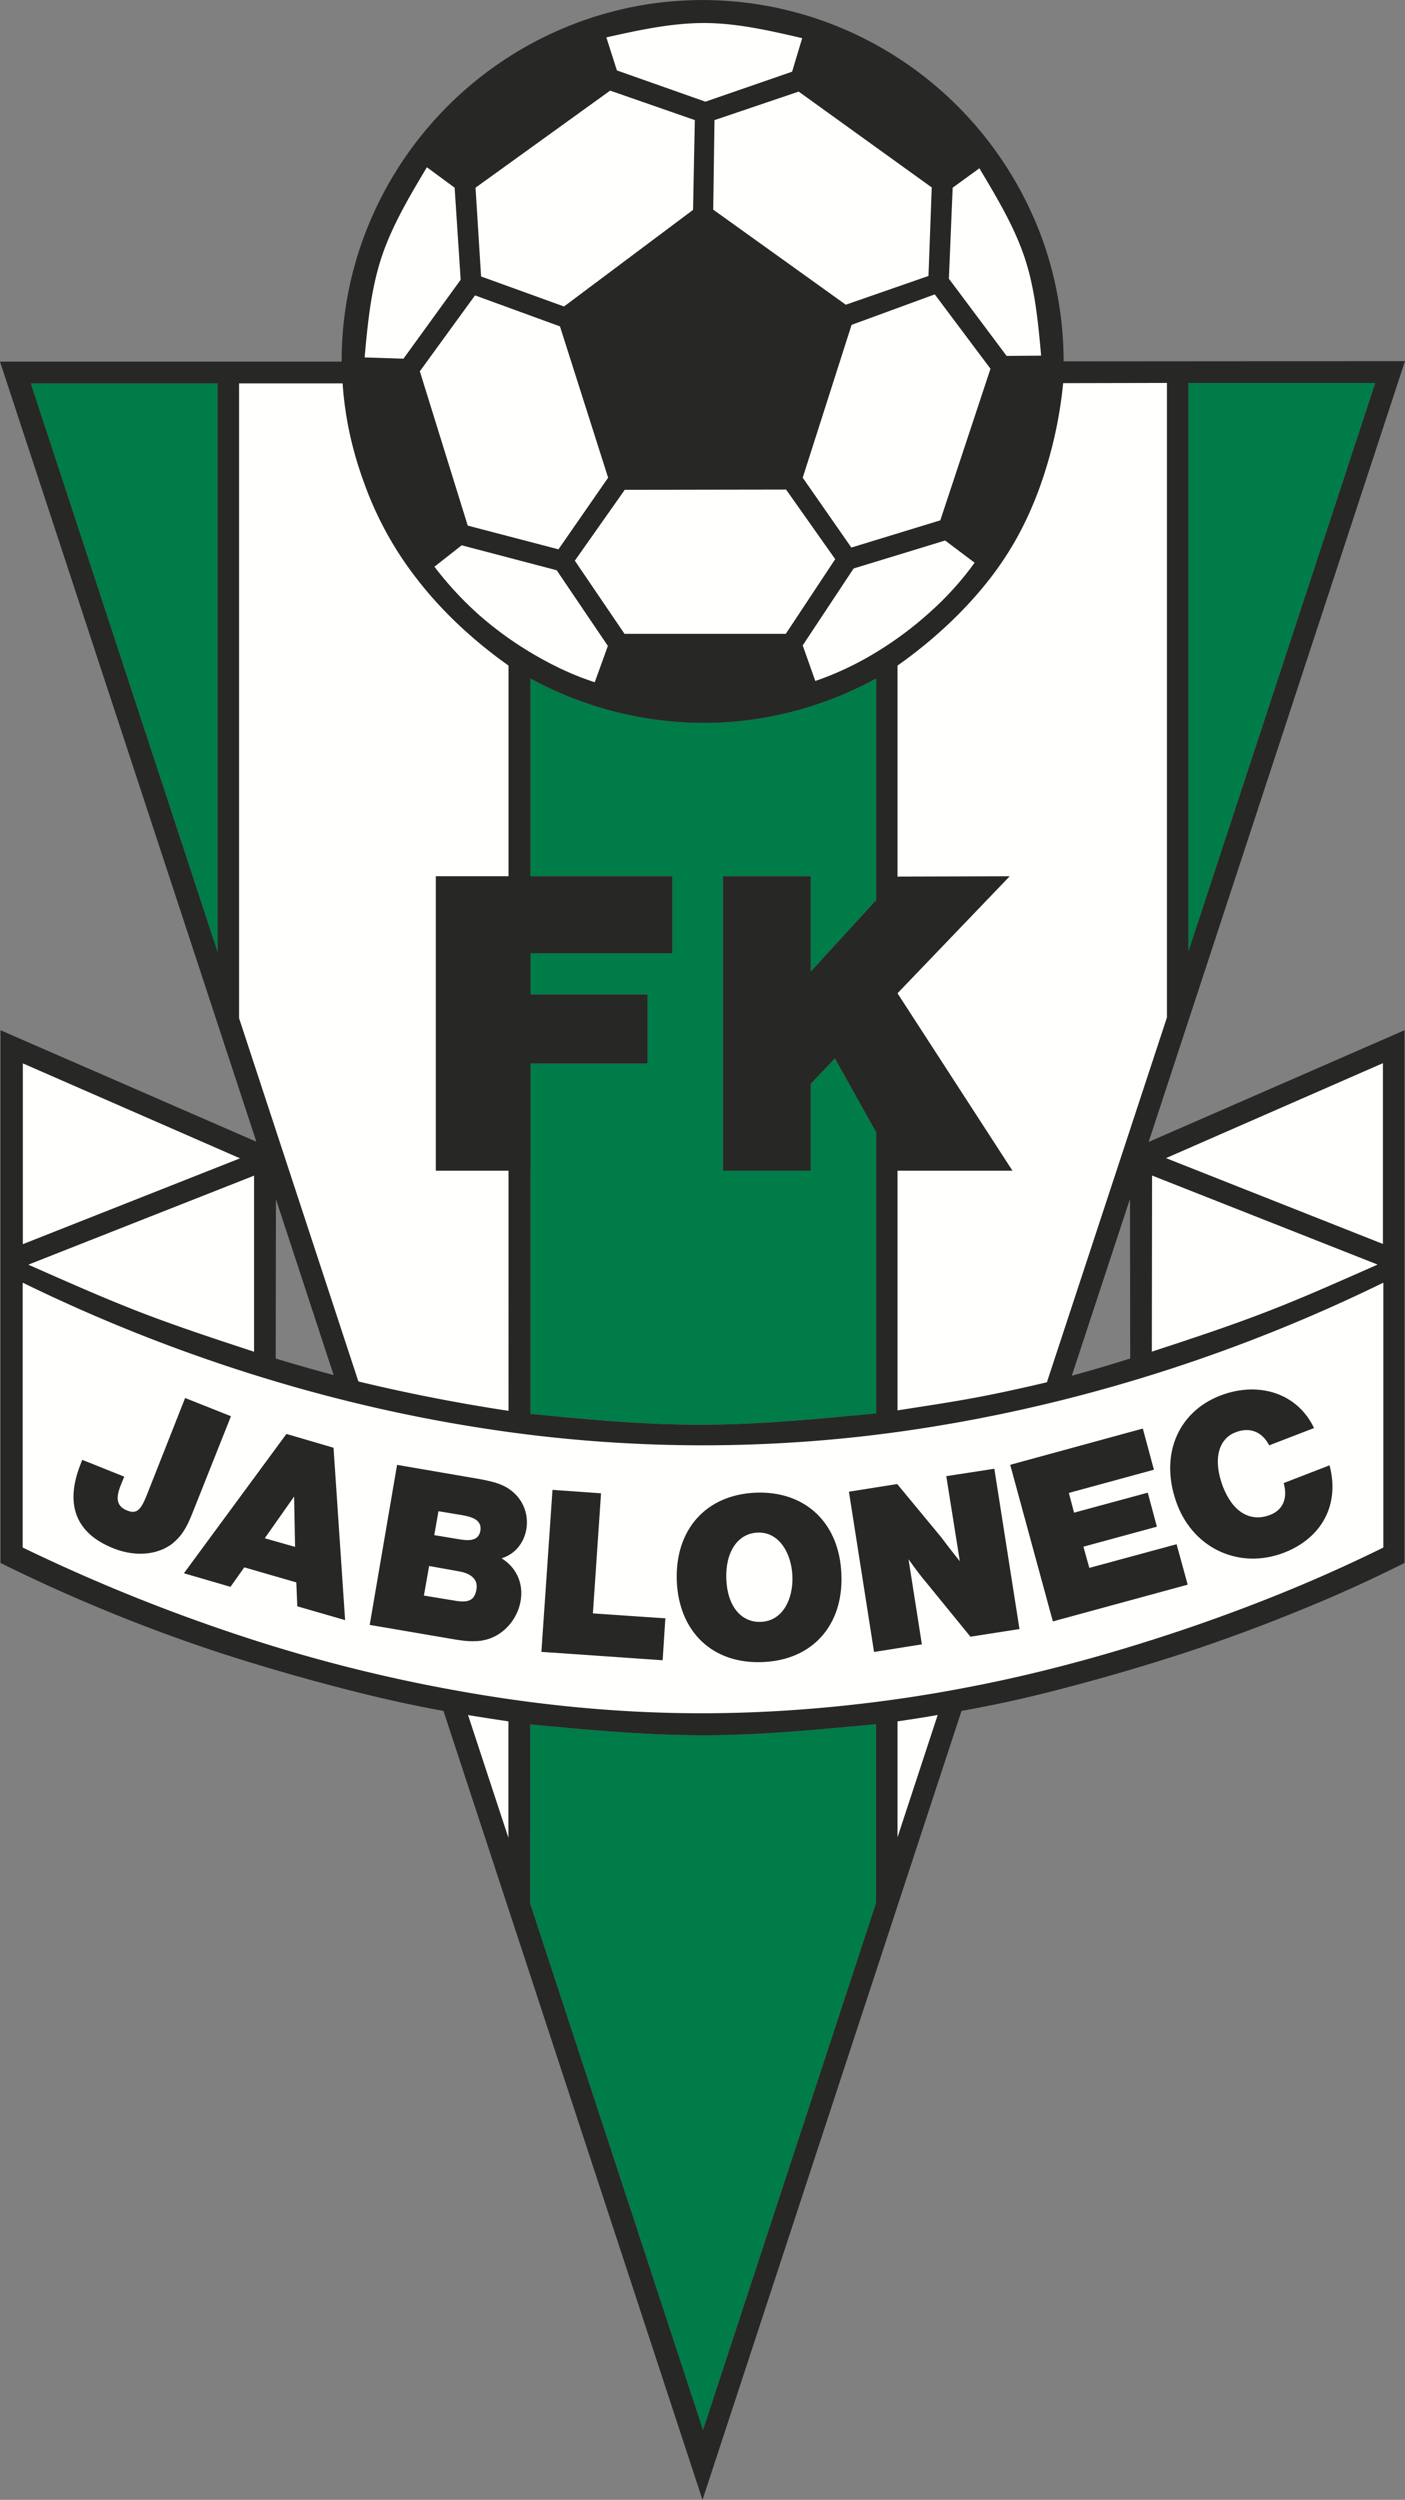
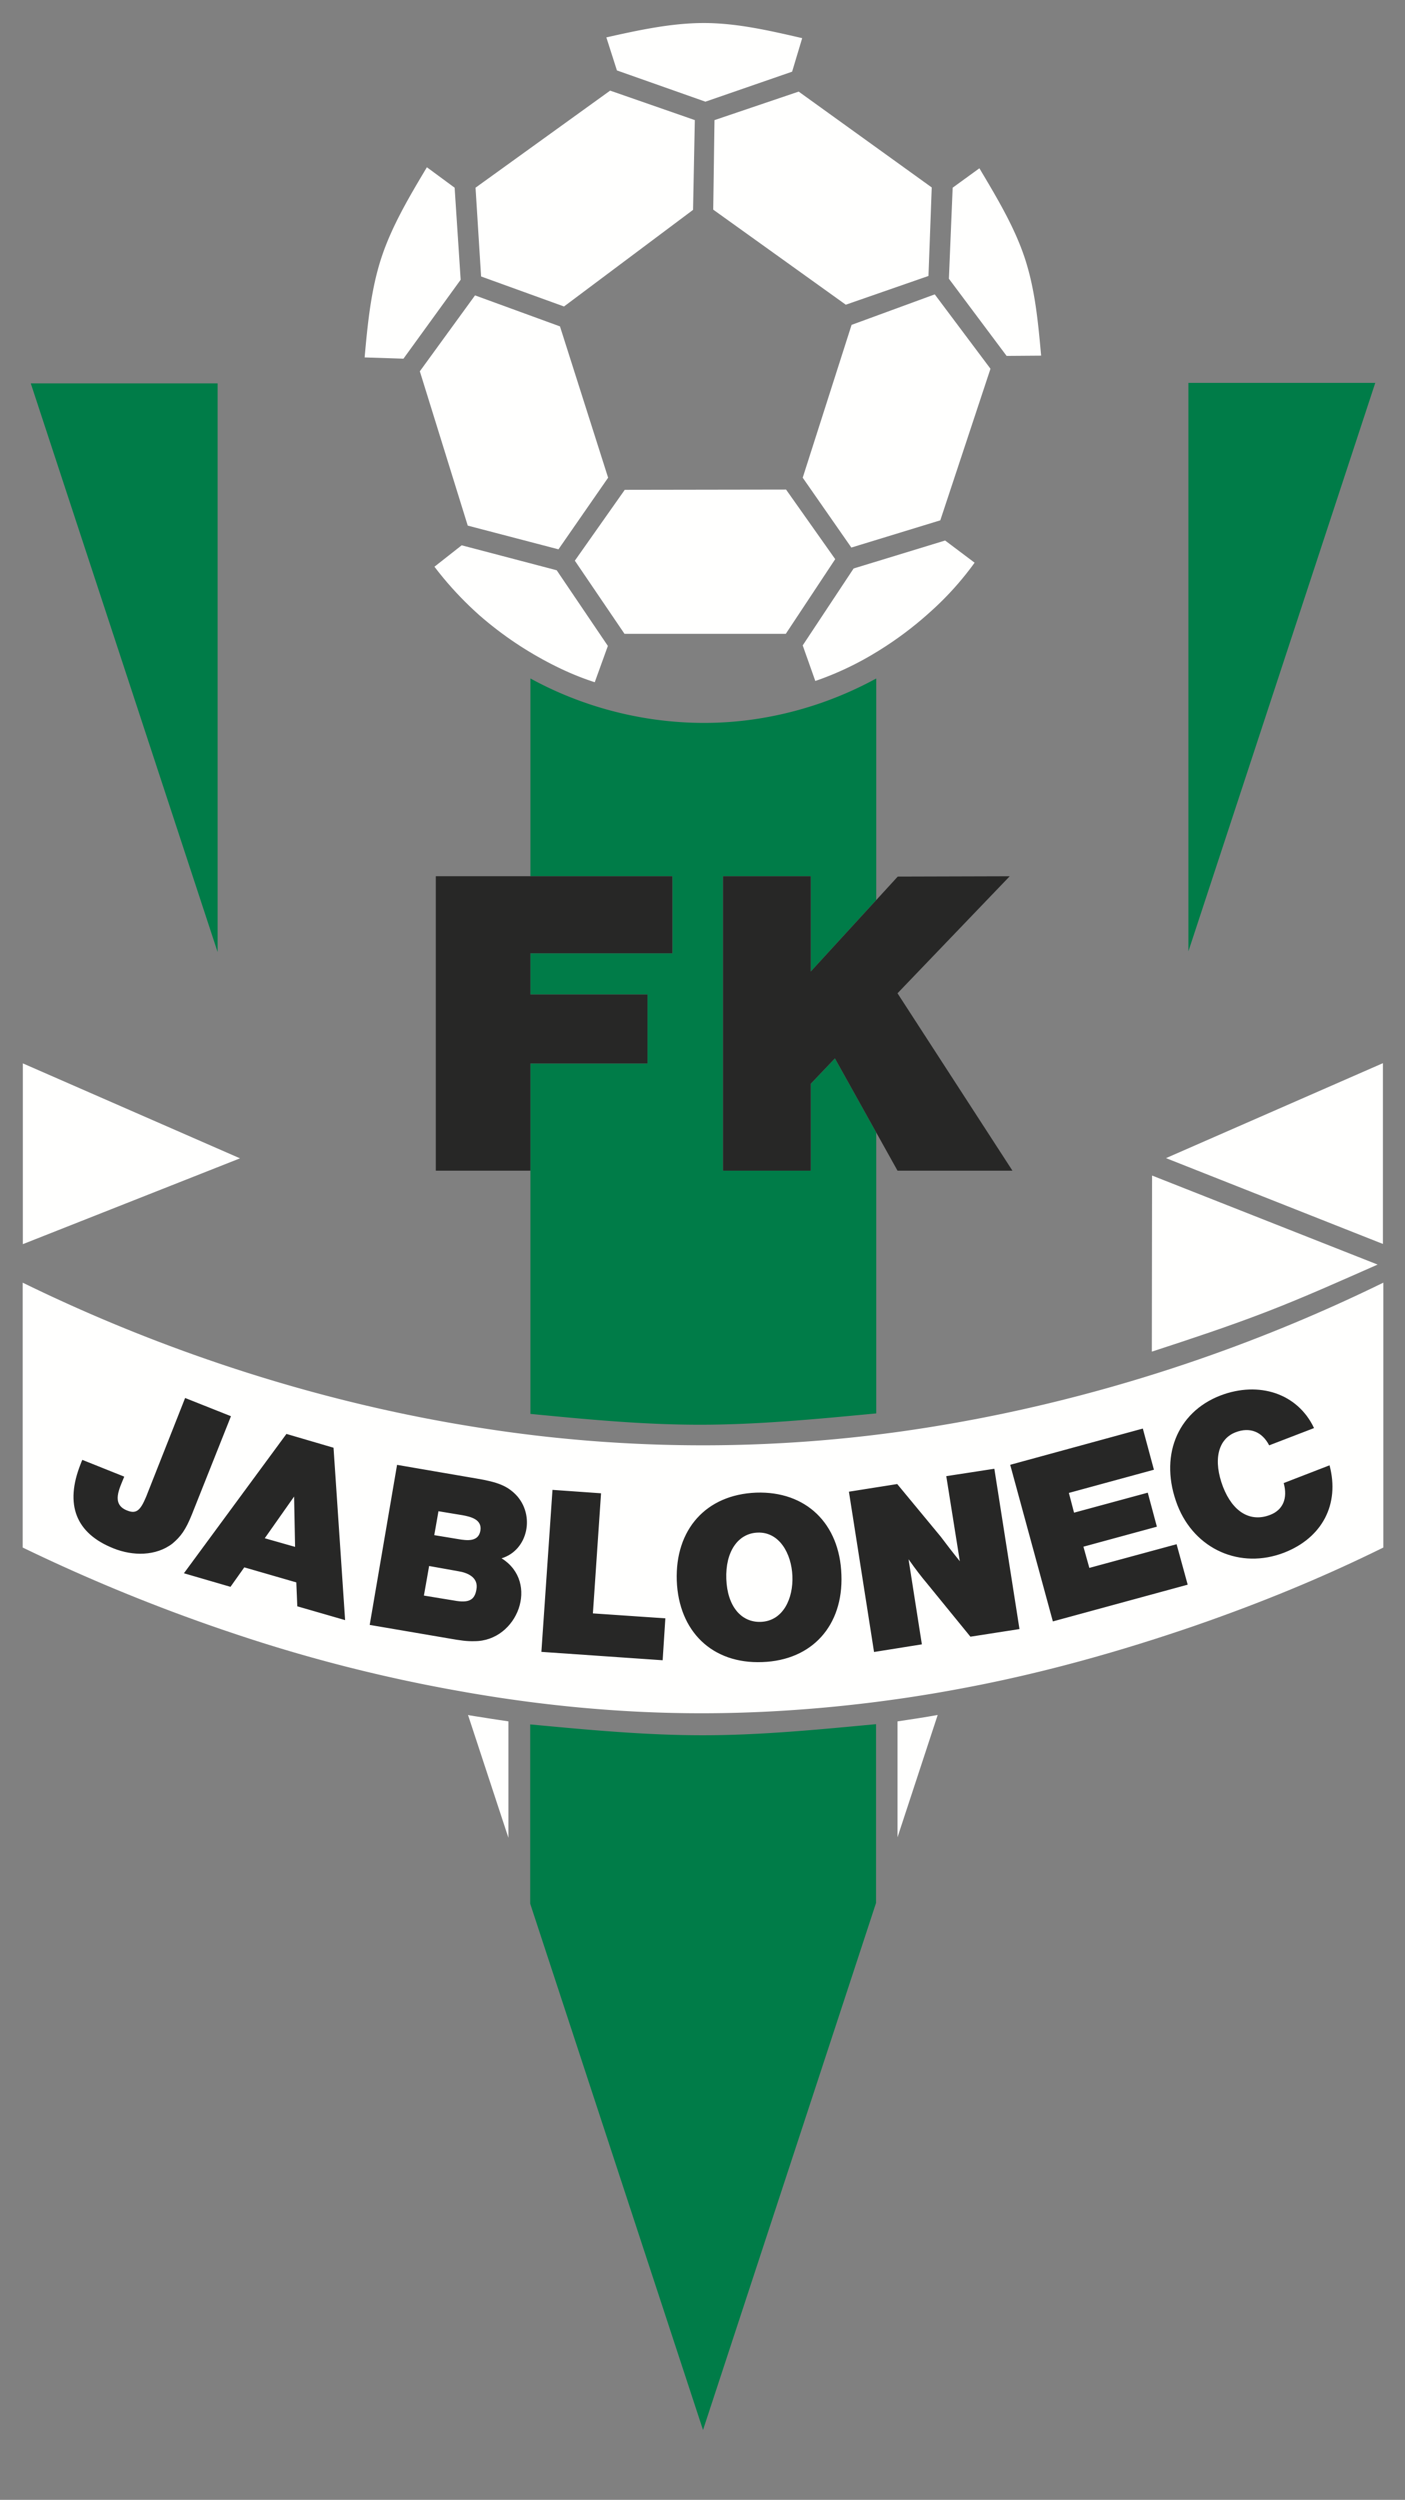
<svg xmlns="http://www.w3.org/2000/svg" viewBox="26 0 67.48 120">
  <rect x="26" y="0" width="67.48" height="120" fill="#808080" stroke="none" />
  <g fill="none" fill-rule="evenodd">
    <path fill="#007C48" d="M92.051 18.38h-8.974v27.288l8.974-27.287ZM68.085 43.206V32.568a17.5 17.5 0 0 1-5.446 1.894c-3.777.65-7.766-.036-11.164-1.894v9.493h6.82v3.698h-6.82v1.978h5.623v3.314h-5.623v16.82c2.688.26 5.375.52 8.145.52 2.759 0 5.612-.272 8.465-.544V54.365L66.1 50.806l-1.16 1.217v4.174h-4.215V42.06h4.215v4.575l3.145-3.431ZM27.478 18.403l8.974 27.3v-27.3zm32.287 64.894c-2.77 0-5.529-.26-8.3-.521v8.607l8.3 25.264 8.31-25.3v-8.583c-2.77.261-5.552.533-8.31.533" />
-     <path fill="#272726" d="m93.481 17.335-16.397.012c0-2.012-.355-4.025-1.042-5.919a17.6 17.6 0 0 0-3.03-5.221 17.4 17.4 0 0 0-4.63-3.883A17.25 17.25 0 0 0 56.746.264a17.4 17.4 0 0 0-5.659 2.072 17.46 17.46 0 0 0-7.636 9.104 17.1 17.1 0 0 0-1.041 5.919H26l12.313 37.446-12.289-5.351v25.572a78 78 0 0 0 5.137 2.32 78 78 0 0 0 5.53 2.036 101 101 0 0 0 5.718 1.657c1.775.462 3.327.805 4.89 1.09L59.74 120l12.441-37.872a60 60 0 0 0 4.737-1.042 102 102 0 0 0 5.895-1.716 85 85 0 0 0 5.741-2.12 68 68 0 0 0 4.902-2.224V49.454l-12.289 5.363L93.48 17.335ZM36.452 45.703l-8.974-27.3h8.974zm5.572 20.303a82 82 0 0 1-2.782-.793l.011-7.648zm9.442 16.77c2.77.26 5.529.521 8.299.521 2.758 0 5.54-.272 8.31-.533v8.584l-8.31 25.298-8.3-25.263zm16.619-14.93c-2.853.273-5.706.546-8.464.546-2.771 0-5.458-.261-8.146-.521V32.568c3.398 1.858 7.387 2.545 11.164 1.894a17.5 17.5 0 0 0 5.446-1.894v35.279Zm12.197-2.635c-.935.296-1.87.569-2.805.829l2.794-8.489zm2.796-46.83h8.973l-8.973 27.287z" />
    <path fill="#FFFFFE" d="M92.419 51.035v8.678l-10.418-4.12zM81.321 64.882l.011-8.453 10.833 4.274c-1.775.782-3.54 1.575-5.351 2.273s-3.646 1.303-5.493 1.906M48.584 82.346c.035 0 .07.012.225.036.165.024.45.071.746.118.284.048.58.083.863.13v5.588l-1.94-5.895c.035.012.07.012.106.023m20.522 5.849v-5.564c.64-.094 1.279-.19 1.93-.308z" />
    <path fill="#FFFFFE" d="M27.09 74.286V61.571c6.973 3.41 14.466 5.79 21.854 6.95a68.6 68.6 0 0 0 21.996-.06c7.316-1.195 14.656-3.54 21.499-6.89v12.715c-2.878 1.42-5.86 2.652-9.187 3.8-3.327 1.136-7.009 2.202-10.987 2.948-3.977.758-8.263 1.196-12.395 1.207-4.131.013-8.132-.402-11.874-1.077a75 75 0 0 1-10.678-2.722 85.5 85.5 0 0 1-10.228-4.156" />
    <path fill="#272726" d="m89.856 70.339-2.202.852c.202.734-.035 1.29-.65 1.527-.948.367-1.788-.13-2.262-1.338-.485-1.266-.26-2.297.604-2.628.674-.26 1.267-.035 1.61.628l2.155-.829c-.782-1.658-2.64-2.273-4.499-1.562-2.108.816-2.948 2.97-2.06 5.267.829 2.12 3.019 3.09 5.126 2.274 1.823-.71 2.676-2.321 2.178-4.191m-11.821 3.906 3.528-.96-.438-1.633-3.54.96-.249-.948 4.085-1.113-.533-1.977-6.37 1.74 2.049 7.518 6.476-1.764-.533-1.942-4.191 1.137zM73.757 70.504l-2.309.355.651 4.084c-.343-.425-.71-.9-.911-1.172l-2.096-2.533-2.32.367 1.207 7.695 2.297-.367-.64-4.084c.344.485.616.84.877 1.148l2.095 2.569 2.356-.367zm-12.874 5.29c-.047-1.302.557-2.19 1.504-2.225 2.096-.083 2.309 4.203.154 4.285-.947.036-1.61-.757-1.658-2.06m-2.379.083c.095 2.44 1.705 4.002 4.108 3.907 2.391-.082 3.895-1.752 3.8-4.191-.082-2.462-1.705-4.025-4.096-3.942-2.403.095-3.895 1.764-3.812 4.226M54.867 71.682l-2.332-.165-.533 7.777 5.824.403.13-2.013-3.48-.237zm-8.257 3.49 1.385.248c.461.071.994.296.887.877-.083.52-.378.663-1.077.532l-1.445-.237zm.45-2.629 1.148.19c.39.071.958.201.864.746-.095.544-.64.474-1.066.402l-1.149-.19.202-1.148Zm-1.99-2.225L43.756 78l3.812.651c.545.095.864.142 1.22.13 2.072 0 3.149-2.829 1.302-3.978 1.278-.39 1.621-2.083.686-3.054-.414-.414-.84-.603-1.918-.781l-3.788-.651Zm-6.354 3.522 1.409-2.001.047 2.415zm-.983 1.397 2.498.722.048 1.148 2.296.663-.556-8.275-2.262-.663-4.924 6.689 2.237.651zm-.64-7.255-2.202-.875-1.87 4.735c-.285.687-.487.84-.924.663-.77-.308-.355-1.053-.13-1.622l-2.013-.805c-.047.095-.071.177-.083.202-.77 1.94-.237 3.326 1.586 4.048.912.367 2.037.379 2.83-.237.39-.331.628-.64.935-1.408z" />
    <path fill="#FFFFFE" d="m37.527 55.603-10.43 4.12v-8.678z" />
    <g fill="#FFFFFE">
-       <path d="m27.358 60.708 10.844-4.274v8.453c-1.835-.604-3.681-1.208-5.493-1.907-1.8-.698-3.575-1.491-5.35-2.272m23.064 7.016a86 86 0 0 1-7.21-1.41l-5.73-17.438V18.404h4.973c.107 1.61.45 3.197 1.03 4.771a16.5 16.5 0 0 0 2.557 4.64c1.16 1.505 2.687 2.937 4.38 4.133zm18.683-35.775c1.634-1.148 3.114-2.522 4.238-3.92 1.137-1.408 1.918-2.84 2.523-4.45a20.7 20.7 0 0 0 1.195-5.186l4.984-.011v30.46l-5.765 17.51c-1.101.26-2.214.509-3.41.734s-2.486.414-3.765.616z" />
      <path d="m64.553 30.981 2.445-3.692 4.395-1.343 1.416 1.065a14.7 14.7 0 0 1-2.143 2.373 17 17 0 0 1-2.663 1.973 14.8 14.8 0 0 1-2.845 1.332zm-.025-29.15-.484 1.61-4.164 1.44-4.25-1.5-.508-1.586c1.562-.351 3.136-.69 4.685-.69 1.574 0 3.147.363 4.721.726" />
    </g>
    <path fill="#FFFFFE" d="m48.815 14.179 4.08 1.489 2.312 7.263-2.385 3.438-4.357-1.138-2.301-7.408zM70.75 8.998l-.157 4.249-3.97 1.38-6.368-4.564.061-4.297 4.043-1.369zm2.289-.92c.835 1.404 1.682 2.808 2.179 4.31.496 1.5.641 3.086.786 4.684l-1.658.013-2.772-3.705.181-4.37zM66.9 15.595l3.995-1.464 2.676 3.57-2.41 7.276-4.272 1.307-2.336-3.353zM55.304 4.35l4.067 1.415-.085 4.31-6.197 4.637-3.983-1.441-.267-4.261zm-7.469 4.66.29 4.418-2.748 3.79-1.864-.061c.145-1.623.303-3.244.8-4.77.495-1.513 1.342-2.941 2.19-4.358zM63.753 23.5l2.361 3.341-2.373 3.584h-7.747l-2.385-3.511 2.397-3.401zm-15.579 2.676 4.563 1.198 2.458 3.632-.63 1.743c-.98-.315-1.912-.75-2.856-1.295a17 17 0 0 1-2.676-1.913 16.4 16.4 0 0 1-2.167-2.337z" />
    <path fill="#272726" d="m69.106 47.68 5.39-5.618-5.378.016-4.178 4.558V42.06h-4.215v14.136h4.215v-4.174l1.16-1.217 3.006 5.39h5.52zm-17.63-1.92h6.818v-3.7H46.931v14.136h4.544V51.05h5.623v-3.314h-5.623v-1.978Z" />
  </g>
</svg>